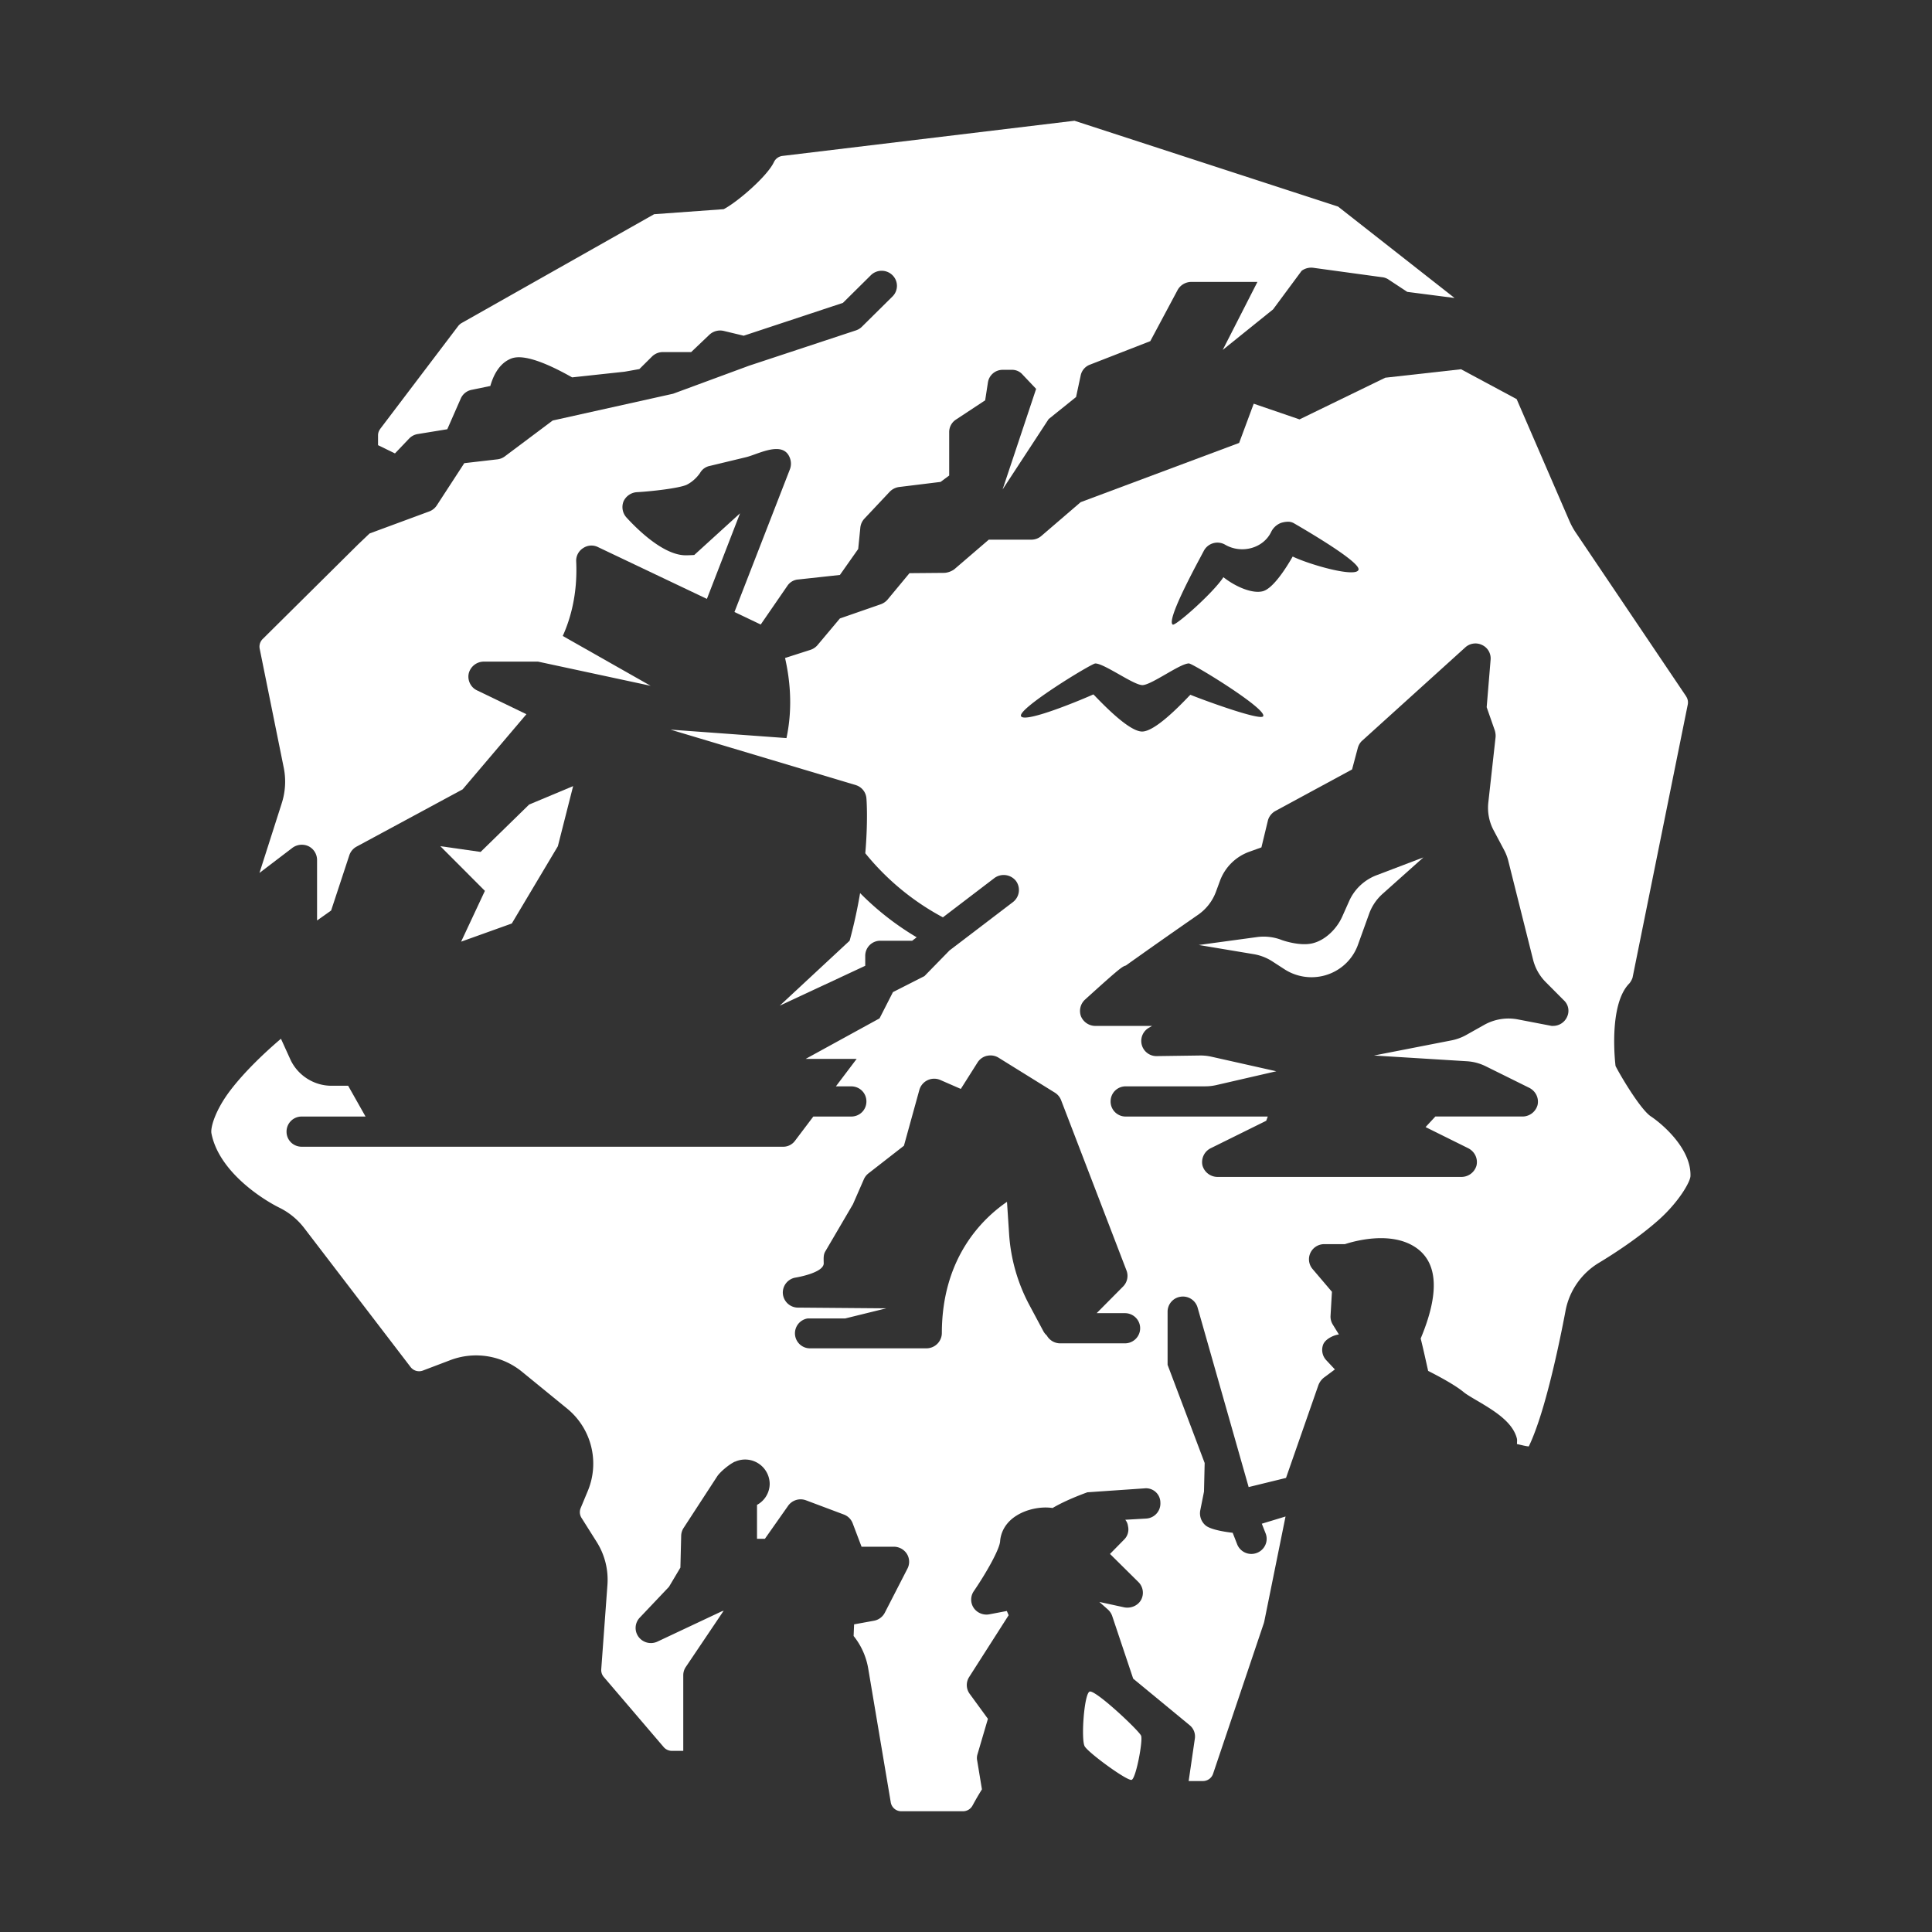
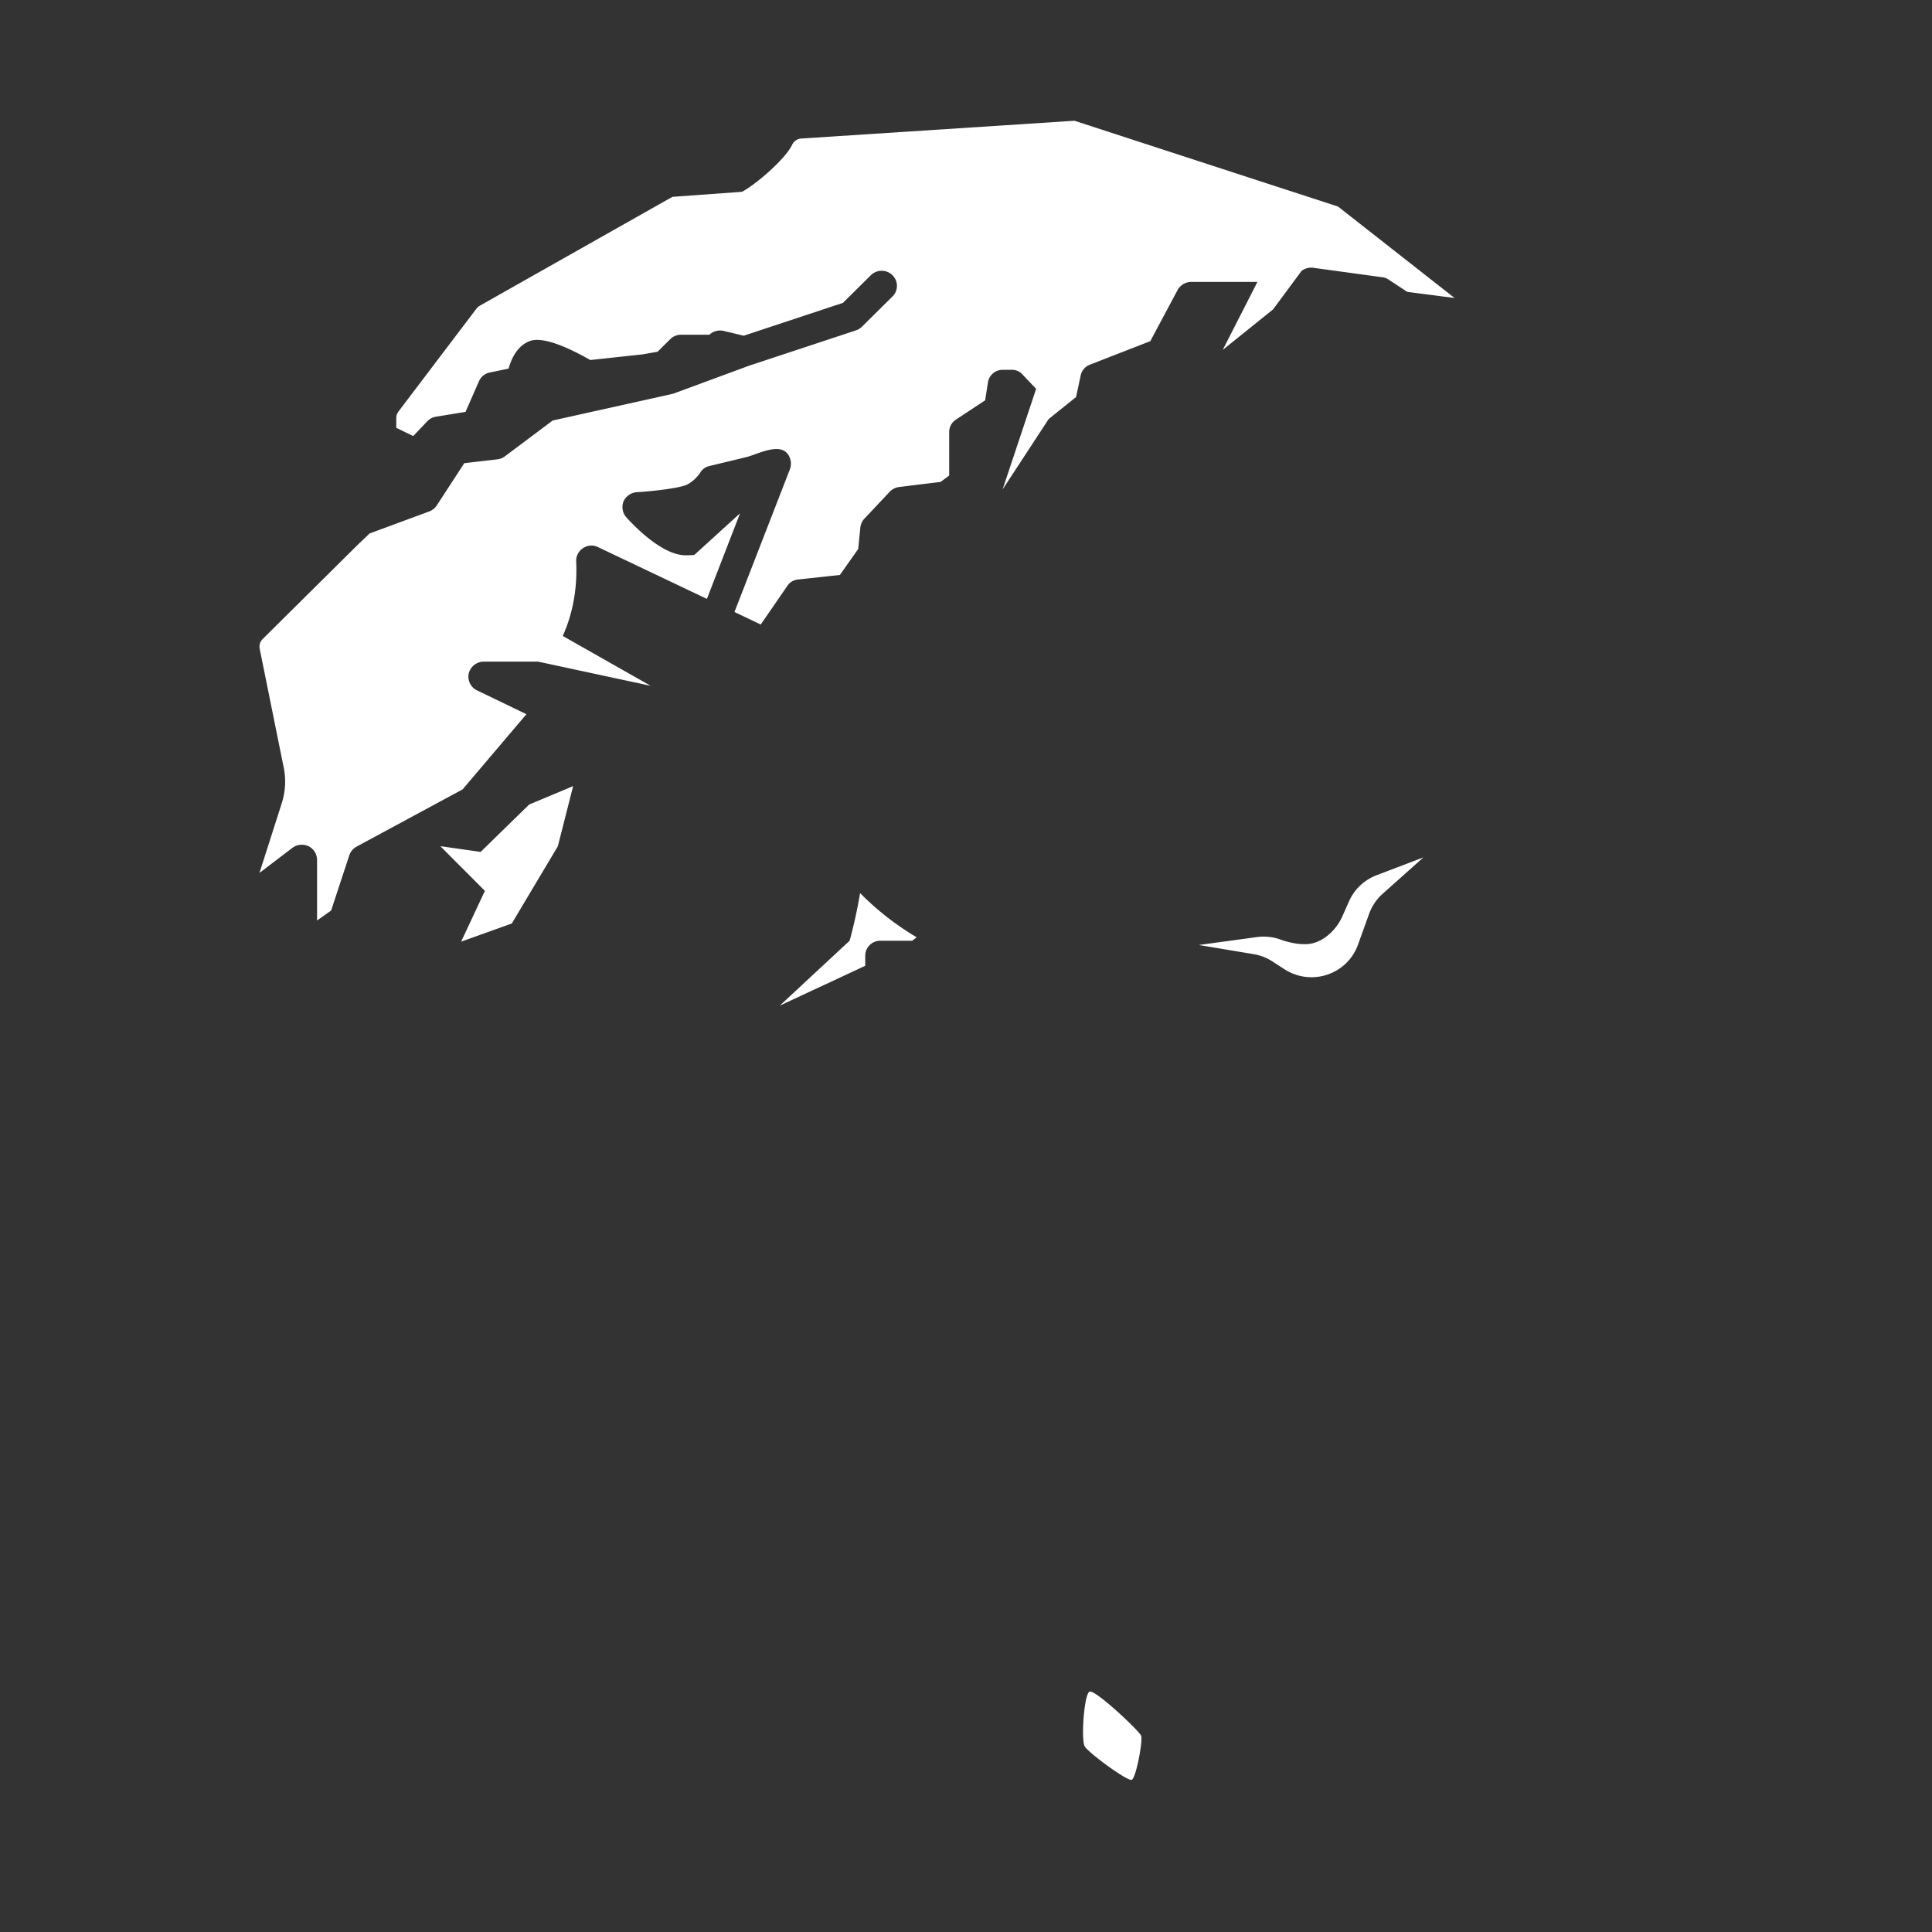
<svg xmlns="http://www.w3.org/2000/svg" width="64" height="64" fill="none">
  <rect width="100%" height="100%" fill="#333333" stroke="none" />
-   <path fill="#fff" d="m35.593 4 8.732 2.843 3.859 3.028-1.566-.202-.638-.42a.479.479 0 0 0-.211-.068l-2.265-.31a.536.536 0 0 0-.385.099l-.946 1.278-1.669 1.344 1.15-2.253h-2.195a.52.52 0 0 0-.446.262l-.908 1.7-2.002.78a.485.485 0 0 0-.305.362l-.152.709-.908.73-1.526 2.332 1.111-3.332-.446-.47a.457.457 0 0 0-.363-.161h-.293a.492.492 0 0 0-.495.42l-.091.59-.972.641a.493.493 0 0 0-.22.42v1.431l-.285.211-1.384.17a.532.532 0 0 0-.305.16l-.839.892a.512.512 0 0 0-.13.289l-.071.711-.606.86-1.377.15a.472.472 0 0 0-.363.21l-.883 1.282-.87-.415 1.834-4.72a.523.523 0 0 0 .01-.359c-.209-.631-1.051-.149-1.456-.05l-1.204.29a.476.476 0 0 0-.322.23s-.163.26-.456.4c-.263.11-1.111.21-1.637.24a.523.523 0 0 0-.446.31.514.514 0 0 0 .092.52c.273.3 1.193 1.261 1.971 1.261 0 0 .11 0 .282-.01l1.517-1.381-1.098 2.835-3.602-1.713a.488.488 0 0 0-.495.029.491.491 0 0 0-.233.44c.05 1.06-.182 1.891-.445 2.472l2.911 1.651-3.73-.801h-1.8a.516.516 0 0 0-.495.39c-.05.22.06.462.273.562l1.637.79-2.113 2.49-3.507 1.893a.51.51 0 0 0-.243.28l-.606 1.84-.466.33v-2.01a.51.51 0 0 0-.283-.45.525.525 0 0 0-.527.049l-1.098.836.729-2.279v-.002c.13-.388.157-.805.075-1.207l-.796-3.936a.354.354 0 0 1 .099-.325l3.161-3.134.38-.362 1.976-.73a.51.51 0 0 0 .249-.198l.912-1.401 1.098-.127a.508.508 0 0 0 .245-.098l1.586-1.188 3.988-.887 2.518-.929 3.54-1.17a.502.502 0 0 0 .198-.122l1.011-1a.494.494 0 0 0 0-.706.51.51 0 0 0-.715 0l-.926.917-3.287 1.088-.666-.16a.523.523 0 0 0-.47.127l-.604.575h-.938a.512.512 0 0 0-.358.146l-.42.417-.488.087-1.74.188c-1.53-.865-1.933-.668-2.087-.593l-.002.001c-.357.177-.533.568-.62.877l-.62.128a.497.497 0 0 0-.36.289l-.446 1.016-.981.16a.503.503 0 0 0-.284.15l-.468.491-.561-.273v-.325c0-.078.025-.15.073-.213h-.002l2.579-3.402a.412.412 0 0 1 .122-.108l6.374-3.603 2.305-.167c.46-.24 1.443-1.091 1.663-1.559a.361.361 0 0 1 .284-.205L35.593 4Z" />
-   <path fill="#fff" fill-rule="evenodd" d="m48.397 12.231 1.844.99 1.748 4.037.002.004c.055.125.122.252.205.375l3.66 5.43v.003a.358.358 0 0 1 .053.27l-1.829 9.048a.64.64 0 0 1-.099.182c-.723.715-.464 2.742-.464 2.742.171.338.827 1.44 1.17 1.67h.001c.437.294 1.338 1.1 1.311 1.976-.005.19-.38.848-1.038 1.439-.659.59-1.489 1.131-1.999 1.438a2.366 2.366 0 0 0-1.1 1.577c-.14.745-.413 2.076-.736 3.174-.16.547-.34 1.04-.484 1.329-.134-.013-.26-.053-.39-.078-.002-.065.012-.127-.005-.192-.146-.555-.775-.926-1.32-1.249 0 0-.332-.19-.43-.271-.294-.247-.867-.55-1.188-.712-.064-.286-.173-.783-.247-1.073.634-1.514.573-2.532-.184-3.029-.805-.526-1.972-.212-2.326-.097h-.685a.505.505 0 0 0-.458.289.497.497 0 0 0 .07.533l.643.756-.046.794a.5.5 0 0 0 .073.29l.204.33c-.188.022-.459.161-.523.338a.499.499 0 0 0 .102.512l.288.308-.331.247a.578.578 0 0 0-.218.281l-1.07 3.066-1.238.303-1.692-5.949a.505.505 0 0 0-.557-.357.501.501 0 0 0-.436.494v1.763l1.228 3.252-.022.948-.126.633a.528.528 0 0 0 .16.47c.185.188.916.26.916.26l.148.38a.506.506 0 0 0 .654.287c.26-.1.39-.388.29-.645l-.127-.322.786-.239-.705 3.481a.266.266 0 0 1-.01.037l-.001.006-1.683 4.995a.354.354 0 0 1-.342.244h-.468l.204-1.4a.48.48 0 0 0-.172-.45l-1.87-1.542-.697-2.081a.516.516 0 0 0-.142-.21l-.282-.25.827.18c.212.04.446-.05.557-.25a.499.499 0 0 0-.091-.59l-.94-.93.464-.472a.47.47 0 0 0 .132-.45.4.4 0 0 0-.09-.21l.696-.04a.499.499 0 0 0 .467-.53.475.475 0 0 0-.528-.47l-1.89.13c-.08.03-.698.25-1.153.521-.384-.06-.859.04-1.192.25-.324.2-.515.5-.545.84-.01.27-.467 1.071-.871 1.662a.494.494 0 0 0-.01.549c.111.17.323.26.525.22l.577-.11.061.14-1.305 2.042a.492.492 0 0 0 .012.56l.606.83-.344 1.17a.416.416 0 0 0-.01.221l.156.946a8.987 8.987 0 0 0-.306.526l-.002.002a.357.357 0 0 1-.324.197h-2.032a.353.353 0 0 1-.357-.299l-.748-4.44a2.34 2.34 0 0 0-.482-1.067l.016-.385.657-.12a.506.506 0 0 0 .36-.265l.75-1.46a.493.493 0 0 0-.018-.489.513.513 0 0 0-.432-.238h-1.07l-.294-.776a.498.498 0 0 0-.294-.291l-1.254-.471a.508.508 0 0 0-.592.184l-.768 1.092h-.261v-1.124a.8.8 0 0 0 .42-.693.814.814 0 0 0-1.149-.737l-.004-.002c-.202.095-.496.348-.586.487l-1.112 1.708a.497.497 0 0 0-.081.26l-.026 1.055-.379.637-.967 1.02a.495.495 0 0 0-.04.637.51.51 0 0 0 .624.158l2.129-1.002.067-.022-1.256 1.865a.49.49 0 0 0-.083.275V58h-.373a.363.363 0 0 1-.277-.127l-1.982-2.32a.353.353 0 0 1-.085-.256l.205-2.795a2.346 2.346 0 0 0-.355-1.422l-.502-.796a.354.354 0 0 1-.03-.326l.242-.582a2.353 2.353 0 0 0-.688-2.713l-1.498-1.223a2.406 2.406 0 0 0-2.37-.385l-.906.344a.356.356 0 0 1-.417-.118l-3.513-4.59a2.333 2.333 0 0 0-.825-.682c-.558-.274-2.004-1.19-2.255-2.46-.041-.205.138-.79.622-1.425.48-.632 1.158-1.271 1.68-1.714l.316.695c.243.52.778.862 1.355.862h.555l.576 1.02H9.997a.498.498 0 0 0-.505.5c0 .28.222.5.505.5h15.934a.485.485 0 0 0 .405-.198l.606-.802h1.254c.283 0 .505-.22.505-.5s-.222-.5-.505-.5h-.506l.688-.91h-1.689l2.447-1.342.444-.87 1.043-.53.83-.85 2.102-1.602a.506.506 0 0 0 .1-.701.519.519 0 0 0-.708-.1l-1.712 1.306a8.403 8.403 0 0 1-2.571-2.123c.092-1.067.043-1.766.037-1.823a.5.5 0 0 0-.343-.432l-6.147-1.84 3.842.28c.23-1.084.092-2.041-.047-2.653l.835-.268a.521.521 0 0 0 .233-.15l.749-.892 1.354-.47a.54.54 0 0 0 .221-.15l.73-.88 1.162-.01a.639.639 0 0 0 .324-.12l1.141-.98h1.406a.507.507 0 0 0 .334-.122l1.303-1.12 5.25-1.962.483-1.3 1.517.52 2.841-1.381 2.508-.28Zm-5.96 5.09a.828.828 0 0 1 .218-.038.387.387 0 0 1 .207.05l.057.033c.393.23 2.19 1.279 2.081 1.516-.114.252-1.611-.174-2.178-.446-.21.367-.642 1.053-.985 1.148-.343.093-.9-.14-1.31-.464-.33.513-1.592 1.63-1.68 1.57-.201-.137.653-1.734.944-2.278v-.001l.085-.16a.51.51 0 0 1 .719-.201c.54.305 1.253.113 1.514-.429a.6.6 0 0 1 .328-.3Zm6.102 4.125a.5.5 0 0 1 .557-.08.49.49 0 0 1 .282.49l-.13 1.571.273.78c.02.08.03.15.02.23l-.238 2.143c-.036.32.024.641.176.926l.348.655c.06.114.107.234.138.36l.821 3.273a1.6 1.6 0 0 0 .423.744l.594.597a.47.47 0 0 1 .113.539.506.506 0 0 1-.466.31h-.052l-1.113-.214a1.646 1.646 0 0 0-1.118.18l-.6.337a1.642 1.642 0 0 1-.49.178l-2.561.5 3.076.19c.219.013.432.071.628.168l1.442.714c.212.11.323.338.272.568a.519.519 0 0 1-.495.381h-2.891l-.324.35 1.416.702c.212.11.323.338.272.569a.519.519 0 0 1-.495.38h-8.089a.519.519 0 0 1-.495-.38.513.513 0 0 1 .272-.57l1.84-.91.052-.14h-4.702a.498.498 0 0 1-.505-.5c0-.281.222-.501.505-.501h2.634c.125 0 .25-.015.37-.043l1.98-.456-2.148-.482a1.64 1.64 0 0 0-.383-.04l-1.442.02a.503.503 0 0 1-.263-.93l.121-.07h-1.88a.518.518 0 0 1-.476-.32.51.51 0 0 1 .133-.55c1.188-1.077 1.233-1.092 1.353-1.131h.001a211.44 211.44 0 0 1 2.393-1.681c.273-.19.479-.456.593-.766l.132-.358a1.62 1.62 0 0 1 .976-.965l.397-.143.213-.882c.03-.13.121-.25.243-.32l2.547-1.38.192-.72c.03-.1.081-.181.152-.241l3.406-3.082Zm-14.715 2.28c-.139-.239 2.334-1.748 2.46-1.748.149 0 .465.18.781.358.316.18.631.359.78.359.147 0 .458-.18.768-.358.311-.18.623-.36.771-.36.127 0 2.6 1.51 2.46 1.75-.092.16-2.084-.575-2.41-.712a1.554 1.554 0 0 0-.093.094c-.279.288-1.086 1.124-1.507 1.124-.415 0-1.217-.824-1.51-1.124l-.01-.01a1.804 1.804 0 0 0-.095-.096c-.25.116-2.257.966-2.395.724Zm-1.128 11.25a.506.506 0 0 1 .383.062l1.864 1.157a.507.507 0 0 1 .206.246l2.168 5.646c.07.183.026.39-.113.53l-.876.883h.936c.279 0 .505.224.505.5s-.226.5-.505.5H35.12a.51.51 0 0 1-.444-.261.509.509 0 0 1-.115-.145l-.46-.86a5.786 5.786 0 0 1-.673-2.355l-.07-1.067c-.825.566-2.15 1.858-2.158 4.333a.511.511 0 0 1-.505.52h-3.84a.498.498 0 0 1-.103-.989h1.243l1.365-.336-2.952-.024a.506.506 0 0 1-.476-.479.504.504 0 0 1 .432-.517s.923-.15.923-.471l-.002-.072c-.002-.11-.005-.219.05-.315l.92-1.57.363-.83a.507.507 0 0 1 .15-.192l1.176-.916.512-1.853a.51.51 0 0 1 .691-.326l.681.297.553-.874a.501.501 0 0 1 .314-.223Z" clip-rule="evenodd" />
+   <path fill="#fff" d="m35.593 4 8.732 2.843 3.859 3.028-1.566-.202-.638-.42a.479.479 0 0 0-.211-.068l-2.265-.31a.536.536 0 0 0-.385.099l-.946 1.278-1.669 1.344 1.15-2.253h-2.195a.52.52 0 0 0-.446.262l-.908 1.7-2.002.78a.485.485 0 0 0-.305.362l-.152.709-.908.73-1.526 2.332 1.111-3.332-.446-.47a.457.457 0 0 0-.363-.161h-.293a.492.492 0 0 0-.495.42l-.091.59-.972.641a.493.493 0 0 0-.22.42v1.431l-.285.211-1.384.17a.532.532 0 0 0-.305.16l-.839.892a.512.512 0 0 0-.13.289l-.071.711-.606.86-1.377.15a.472.472 0 0 0-.363.21l-.883 1.282-.87-.415 1.834-4.72a.523.523 0 0 0 .01-.359c-.209-.631-1.051-.149-1.456-.05l-1.204.29a.476.476 0 0 0-.322.23s-.163.26-.456.4c-.263.11-1.111.21-1.637.24a.523.523 0 0 0-.446.31.514.514 0 0 0 .092.52c.273.3 1.193 1.261 1.971 1.261 0 0 .11 0 .282-.01l1.517-1.381-1.098 2.835-3.602-1.713a.488.488 0 0 0-.495.029.491.491 0 0 0-.233.44c.05 1.06-.182 1.891-.445 2.472l2.911 1.651-3.73-.801h-1.8a.516.516 0 0 0-.495.39c-.05.22.06.462.273.562l1.637.79-2.113 2.49-3.507 1.893a.51.51 0 0 0-.243.28l-.606 1.84-.466.33v-2.01a.51.51 0 0 0-.283-.45.525.525 0 0 0-.527.049l-1.098.836.729-2.279v-.002c.13-.388.157-.805.075-1.207l-.796-3.936a.354.354 0 0 1 .099-.325l3.161-3.134.38-.362 1.976-.73a.51.51 0 0 0 .249-.198l.912-1.401 1.098-.127a.508.508 0 0 0 .245-.098l1.586-1.188 3.988-.887 2.518-.929 3.54-1.17a.502.502 0 0 0 .198-.122l1.011-1a.494.494 0 0 0 0-.706.51.51 0 0 0-.715 0l-.926.917-3.287 1.088-.666-.16a.523.523 0 0 0-.47.127h-.938a.512.512 0 0 0-.358.146l-.42.417-.488.087-1.74.188c-1.53-.865-1.933-.668-2.087-.593l-.002.001c-.357.177-.533.568-.62.877l-.62.128a.497.497 0 0 0-.36.289l-.446 1.016-.981.16a.503.503 0 0 0-.284.15l-.468.491-.561-.273v-.325c0-.078.025-.15.073-.213h-.002l2.579-3.402a.412.412 0 0 1 .122-.108l6.374-3.603 2.305-.167c.46-.24 1.443-1.091 1.663-1.559a.361.361 0 0 1 .284-.205L35.593 4Z" />
  <path fill="#fff" d="M47.153 28.401 45.8 29.61c-.2.179-.353.403-.444.655l-.373 1.035c-.18.498-.593.876-1.108 1.015a1.65 1.65 0 0 1-1.32-.204l-.406-.263a1.637 1.637 0 0 0-.618-.24l-1.82-.304 1.927-.262a1.65 1.65 0 0 1 .829.1s.546.198.971.115c.428-.083.833-.462 1.025-.893l.231-.518c.175-.392.503-.7.909-.854l1.55-.59Zm-18.661 1.184a9.28 9.28 0 0 0 1.874 1.464l-.148.114h-1.05a.498.498 0 0 0-.506.5v.33l-2.832 1.321 2.315-2.151c.153-.56.263-1.085.347-1.578Zm-9.506-3.545-.506 1.992-1.526 2.56-1.679.602.788-1.683-1.477-1.48 1.335.19 1.608-1.57 1.457-.61Zm17.107 29.997c.182-.08 1.644 1.297 1.708 1.462.063.164-.17 1.415-.314 1.461-.145.046-1.433-.895-1.556-1.112-.124-.217-.02-1.731.162-1.811Z" />
</svg>